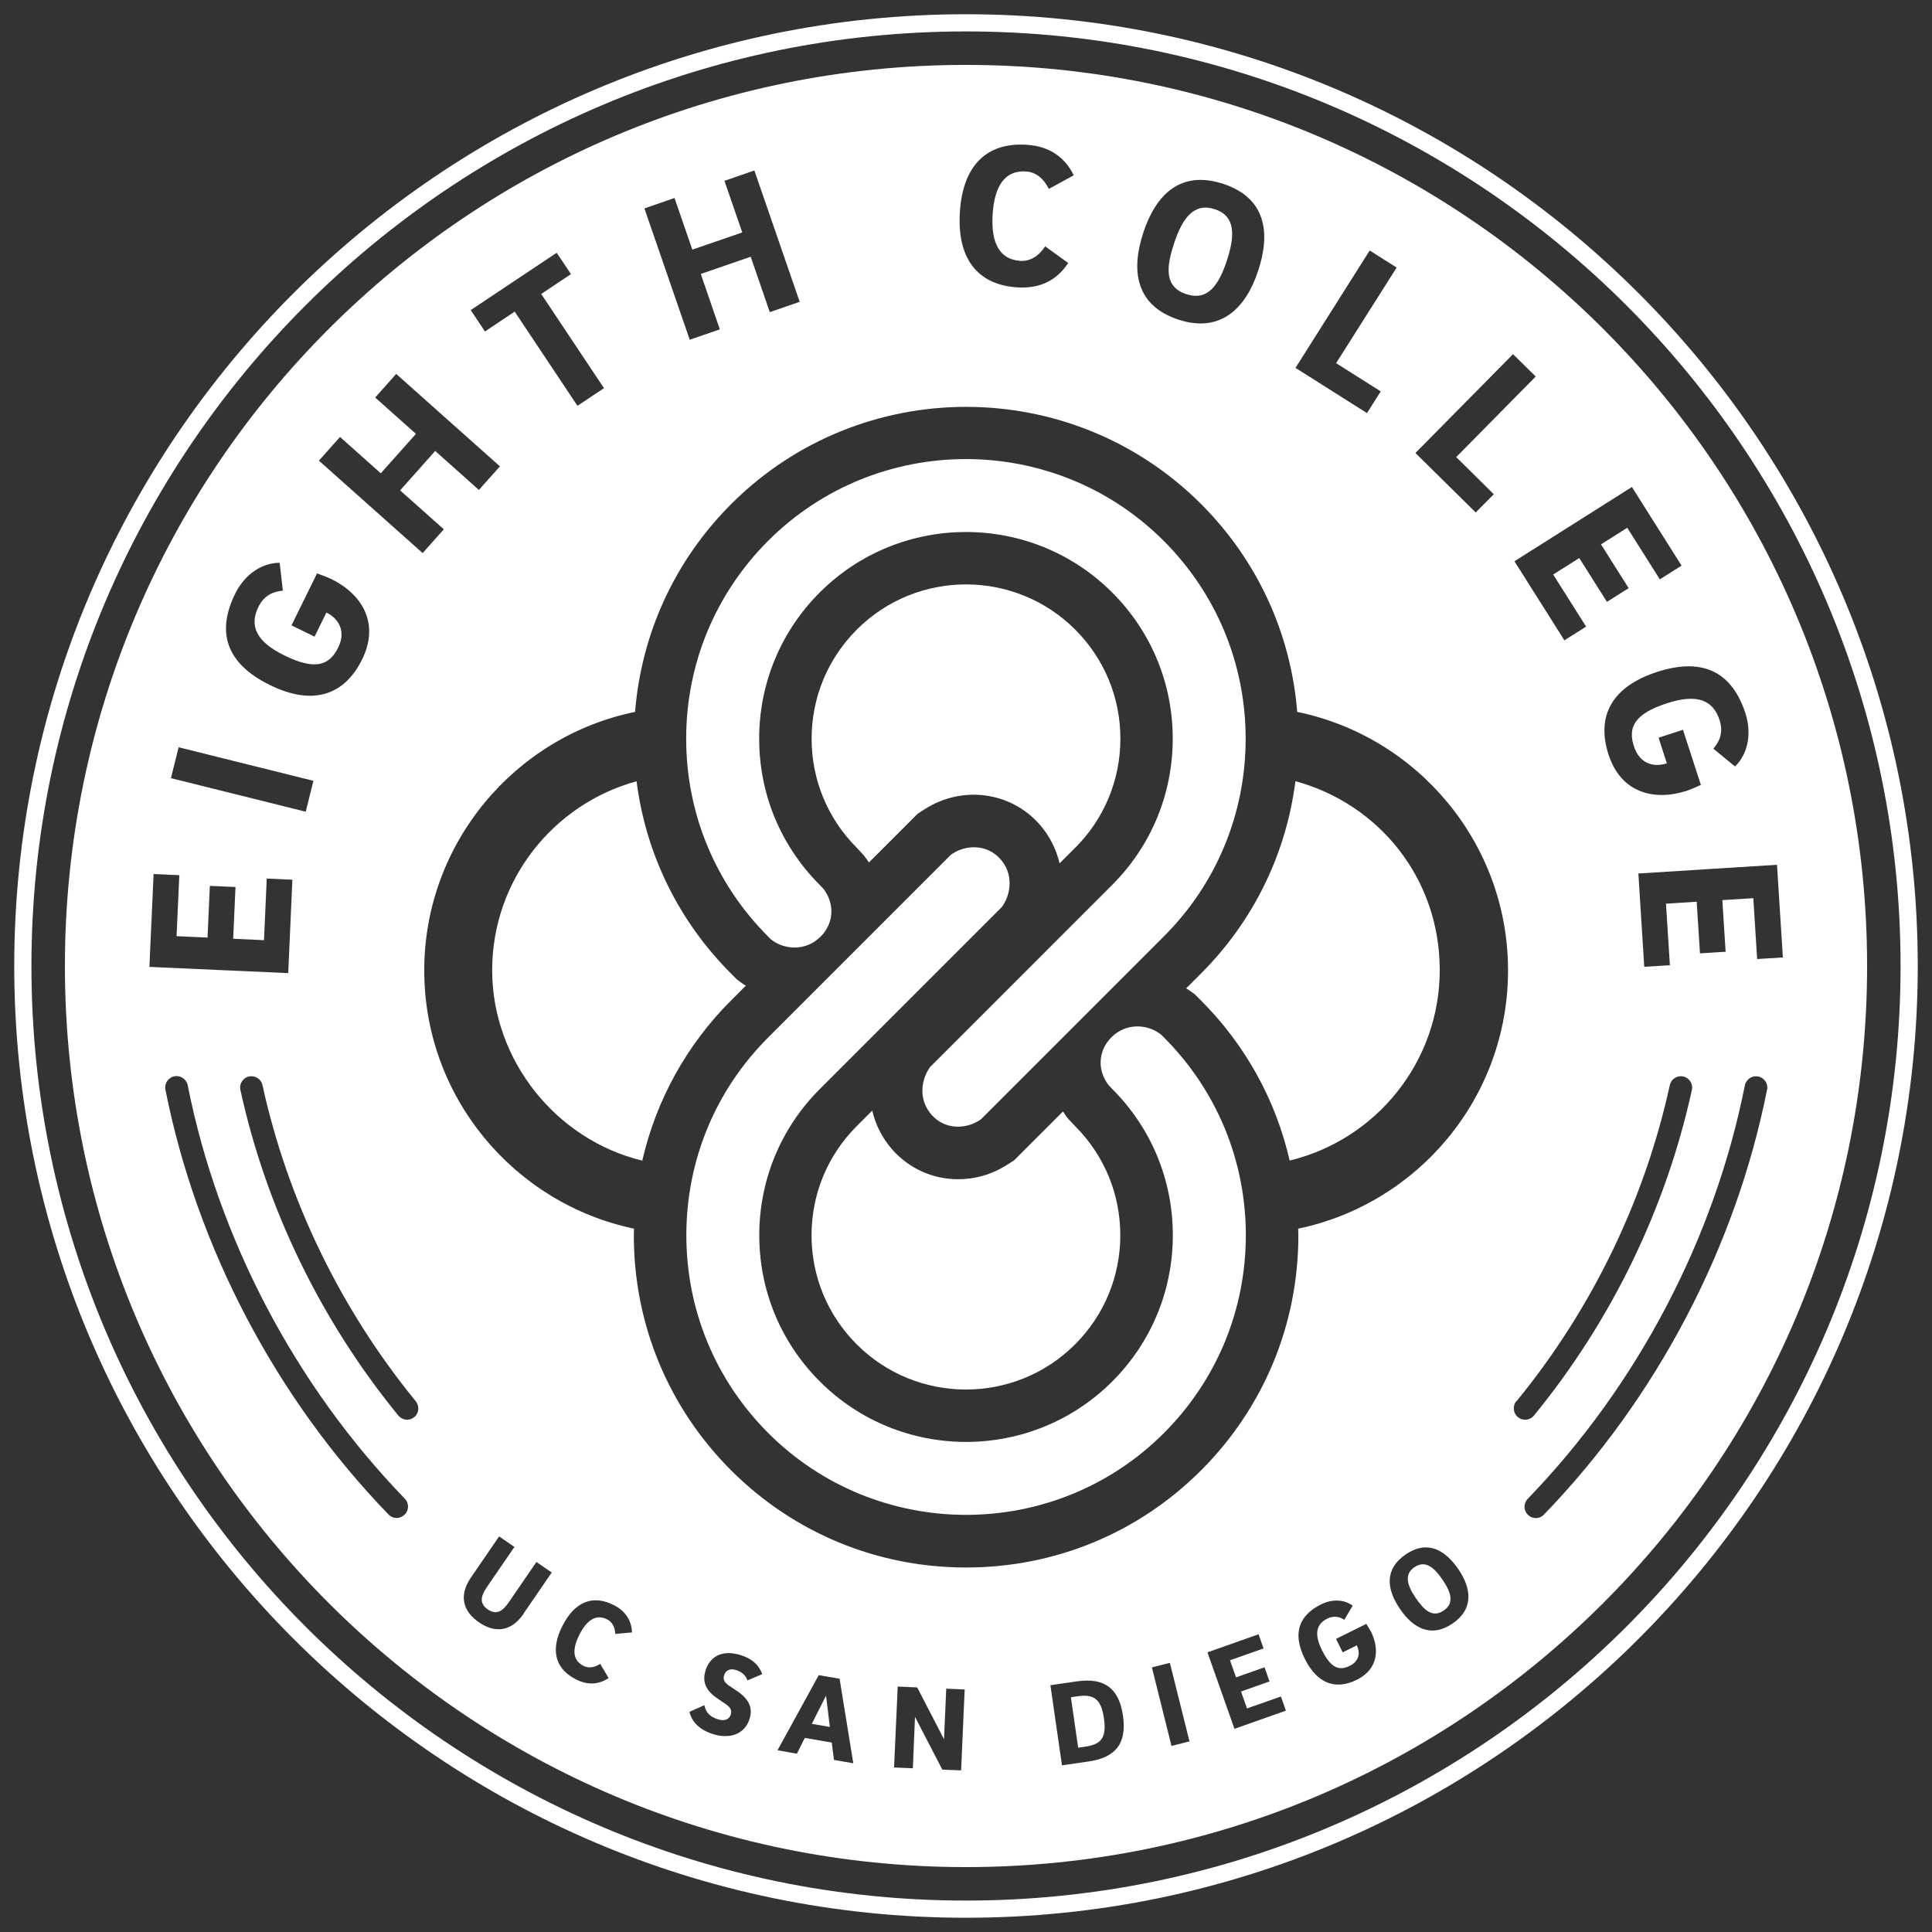
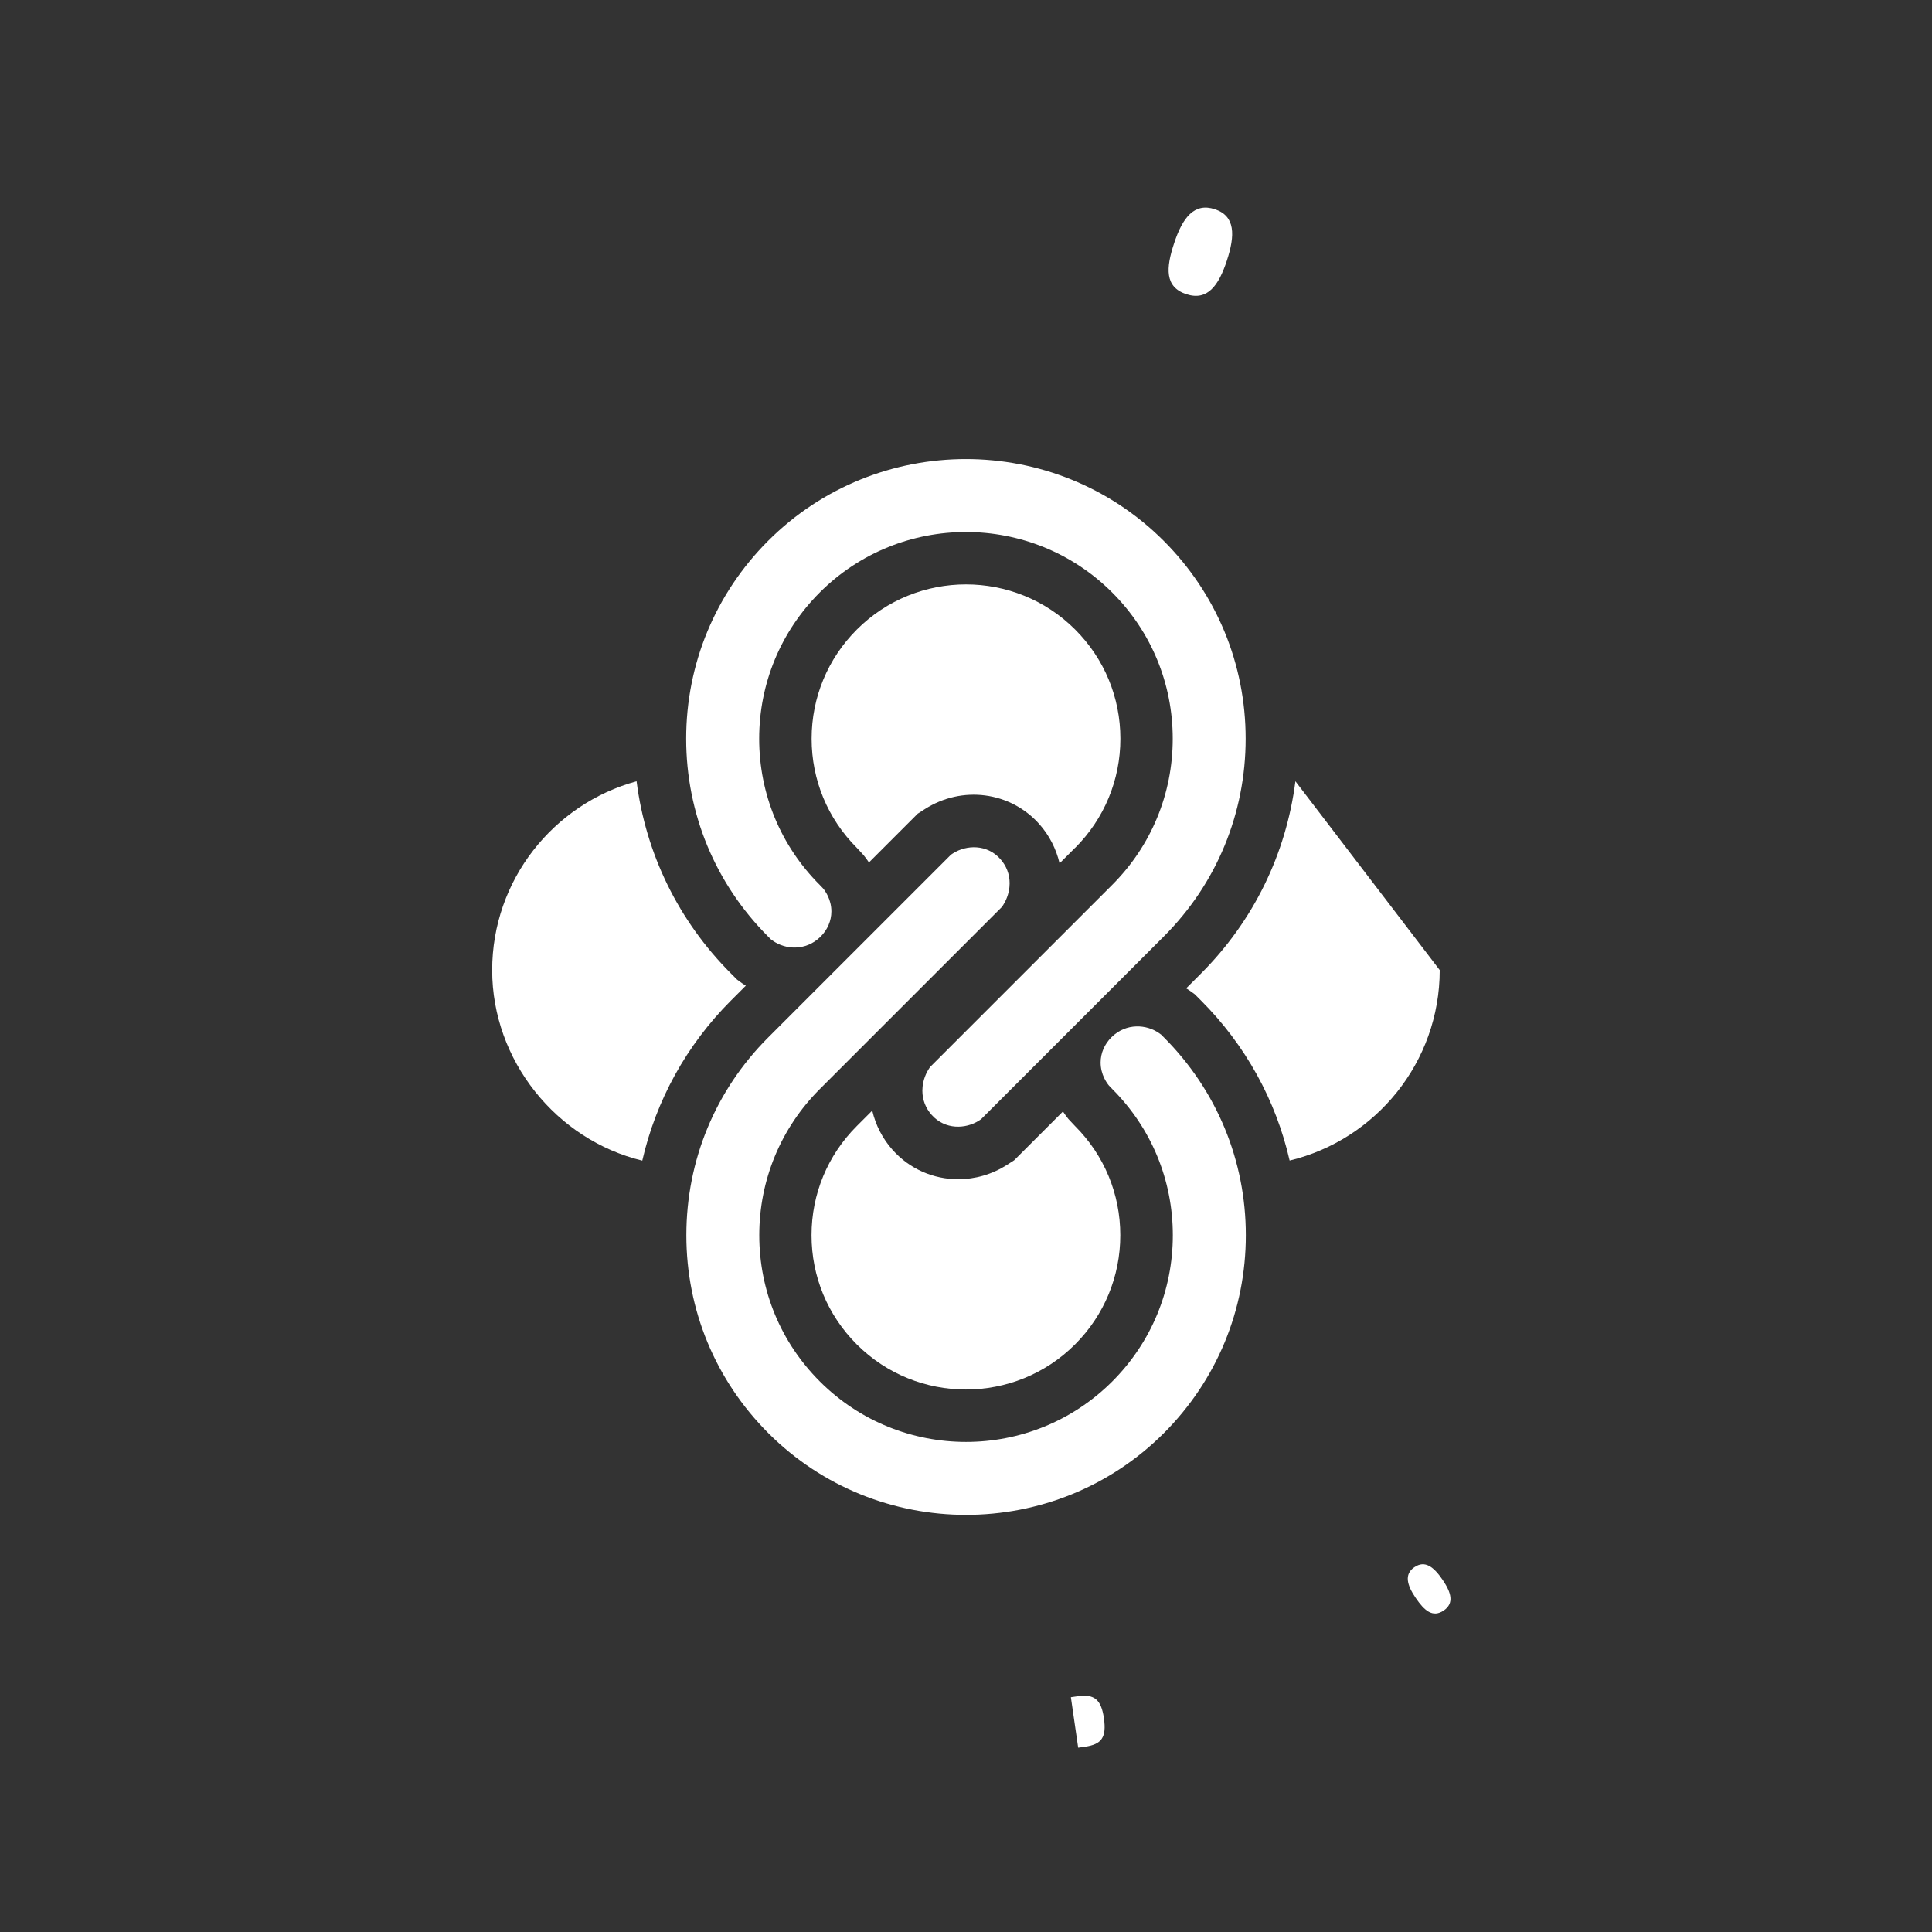
<svg xmlns="http://www.w3.org/2000/svg" id="Layer_3" data-name="Layer 3" viewBox="0 0 217 217">
  <rect x="0" y="0" width="217" height="217" fill="#333333" stroke="none" />
  <defs>
    <style>
      .cls-1 {
        fill: #fff;
      }
    </style>
  </defs>
-   <path class="cls-1" d="m108.5,215.4C49.56,215.4,1.6,167.44,1.6,108.5S49.56,1.6,108.5,1.6s106.9,47.95,106.9,106.9-47.95,106.9-106.9,106.9Zm0-211.87C50.62,3.53,3.53,50.62,3.53,108.5s47.09,104.97,104.97,104.97,104.97-47.09,104.97-104.97S166.38,3.53,108.5,3.53Z" />
  <g>
    <path class="cls-1" d="m86.62,105.53l.18.13c1.41,1,3.69,1.18,5.34-.43.8-.78,1.24-1.8,1.24-2.86,0-1.36-.71-2.32-.93-2.58l-.38-.4c-4.39-4.39-6.8-10.22-6.8-16.42s2.42-12.04,6.8-16.42c9.06-9.06,23.79-9.06,32.85,0,4.39,4.39,6.8,10.22,6.8,16.42s-2.42,12.04-6.8,16.42l-20.46,20.46-.15.23c-.17.26-.71,1.19-.71,2.42,0,1.02.36,1.96,1.05,2.73,1.5,1.68,3.8,1.59,5.3.64l.24-.16,20.52-20.52c5.94-5.93,9.2-13.83,9.2-22.22s-3.27-16.28-9.2-22.22c-12.25-12.25-32.19-12.25-44.44,0-5.93,5.94-9.2,13.83-9.2,22.22s3.27,16.28,9.2,22.22l.34.34Z" />
    <path class="cls-1" d="m158.87,176.02c-1.18.8-.84,2.02.15,3.47.97,1.42,1.9,2.24,3.14,1.4,1.2-.82.84-2.02-.13-3.45-.99-1.45-1.98-2.22-3.15-1.42Z" />
    <path class="cls-1" d="m113.91,130.32l-.78.5c-1.71,1.1-3.62,1.63-5.51,1.63-2.75,0-5.44-1.13-7.37-3.3-1.13-1.27-1.9-2.78-2.28-4.41l-1.74,1.74c-3.27,3.27-5.08,7.63-5.08,12.26s1.8,8.98,5.08,12.26c6.76,6.76,17.76,6.76,24.52,0,3.27-3.27,5.08-7.63,5.08-12.26s-1.8-8.98-5.08-12.26l-.75-.8c-.16-.2-.38-.48-.61-.84l-5.48,5.48Z" />
-     <polygon class="cls-1" points="91.18 193.62 93.21 193.97 92.78 190.45 91.18 193.62" />
    <path class="cls-1" d="m121.05,190.52l-.77.11.82,5.67.77-.11c1.86-.27,2.43-1.04,2.12-3.2-.3-2.09-1.07-2.74-2.94-2.47Z" />
    <path class="cls-1" d="m133.25,33.04c2.37.78,3.63-.96,4.55-3.77.94-2.85.96-5.01-1.35-5.77-2.32-.77-3.63.96-4.57,3.81-.93,2.8-1.07,4.92,1.36,5.73Z" />
    <path class="cls-1" d="m120.76,95.23c3.27-3.27,5.08-7.63,5.08-12.26s-1.8-8.98-5.08-12.26c-6.76-6.76-17.76-6.76-24.52,0-3.27,3.27-5.08,7.63-5.08,12.26s1.8,8.98,5.08,12.26l.74.8c.17.2.38.49.62.84l5.48-5.48.78-.5c4.19-2.69,9.61-1.99,12.87,1.67,1.13,1.27,1.9,2.79,2.28,4.41l1.74-1.74Z" />
    <path class="cls-1" d="m130.38,116.18l-.18-.13c-1.41-1-3.69-1.18-5.34.43-.8.78-1.24,1.8-1.24,2.86,0,1.36.71,2.32.93,2.58l.38.4c4.39,4.39,6.8,10.22,6.8,16.42s-2.42,12.04-6.8,16.42c-9.06,9.06-23.79,9.06-32.85,0-4.39-4.39-6.8-10.22-6.8-16.42s2.42-12.04,6.8-16.42l20.46-20.46.15-.23c.17-.26.71-1.19.71-2.42h0c0-1.02-.36-1.96-1.05-2.73-1.5-1.68-3.8-1.59-5.3-.64l-.24.16-20.52,20.52c-5.94,5.93-9.2,13.82-9.2,22.22s3.27,16.28,9.2,22.22c12.25,12.25,32.19,12.25,44.44,0,5.93-5.94,9.2-13.83,9.2-22.22s-3.27-16.28-9.2-22.22l-.34-.34Z" />
    <path class="cls-1" d="m83.77,110.71c-.13-.08-.26-.16-.39-.25l-.58-.42-.69-.69c-5.9-5.9-9.58-13.45-10.61-21.6-9.33,2.55-16.22,11.09-16.22,21.22s7.2,19.06,16.86,21.39c1.55-6.76,4.95-12.97,9.98-18l1.65-1.65Z" />
-     <path class="cls-1" d="m108.5,7.29C52.6,7.29,7.29,52.6,7.29,108.5s45.32,101.21,101.21,101.21,101.21-45.32,101.21-101.21S164.4,7.29,108.5,7.29Zm91.74,100.25l-2.88.18-.43-6.84-3.48.22.37,5.8-2.88.18-.37-5.8-3.45.22.44,6.91-2.88.18-.66-10.48,15.57-.98.66,10.41Zm-4.2-27.43c.74,2.28.29,4.56-1.16,5.98l-2.44-2c.71-.81,1.15-1.85.7-3.21-.72-2.22-2.48-3-5.88-1.9-3.71,1.2-4.43,2.72-3.74,4.85.62,1.91,2.16,2.4,3.7,1.91l-.93-2.88,2.74-.89,2.01,6.19c-.57.26-1.3.57-1.58.66-3.62,1.17-7.38.28-8.79-4.06-1.37-4.21.25-7.6,5.45-9.29,5.36-1.74,8.49.23,9.92,4.64Zm-12.74-25.4l5.57,8.82-2.44,1.54-3.66-5.79-2.95,1.86,3.11,4.92-2.44,1.54-3.11-4.92-2.93,1.85,3.7,5.85-2.44,1.54-5.61-8.88,13.19-8.34Zm-13.36-14.93l2.55,2.51-8.93,9.05,4.22,4.17-2.03,2.05-6.77-6.68,10.96-11.1Zm-16.09-11.64l3.02,1.91-6.8,10.74,5.01,3.17-1.54,2.44-8.03-5.08,8.33-13.18Zm-25.45-1.98c1.43-4.32,4.2-7.09,9.02-5.5,4.75,1.58,5.32,5.46,3.89,9.77-1.42,4.29-4.29,7.01-8.98,5.46-4.73-1.57-5.34-5.44-3.92-9.74Zm-20.59-2.33c.32-5.09,2.88-7.86,7.48-7.57,2.74.17,4.37,1.52,5.31,3.43l-2.8,1.53c-.45-.93-1.27-1.88-2.56-1.96-2.3-.15-3.54,1.51-3.75,4.83-.2,3.25.81,5.07,3.12,5.21,1.29.08,2.22-.76,2.78-1.63l2.59,1.87c-1.18,1.78-2.96,2.91-5.7,2.74-4.61-.29-6.79-3.39-6.47-8.45Zm-32.05-1.59l2,5.8,5.61-1.93-2-5.8,3.36-1.16,5.09,14.75-3.36,1.16-2.14-6.22-5.61,1.93,2.14,6.22-3.38,1.17-5.09-14.75,3.38-1.17Zm-13.23,6.15l1.6,2.4-3.34,2.23,7.05,10.58-2.98,1.98-7.05-10.58-3.34,2.23-1.6-2.4,9.66-6.44Zm-36.12,38.3c1.06-2.15,2.97-3.47,5-3.48l.36,3.13c-1.07.09-2.11.53-2.74,1.81-1.03,2.09-.32,3.88,2.89,5.46,3.5,1.72,5.07,1.13,6.06-.87.89-1.8.12-3.23-1.32-3.94l-1.33,2.71-2.59-1.27,2.87-5.84c.59.21,1.32.5,1.59.63,3.42,1.68,5.49,4.94,3.47,9.04-1.96,3.97-5.48,5.28-10.38,2.86-5.05-2.49-5.93-6.08-3.88-10.24Zm-6.35,17.24l15.14,3.77-.86,3.47-15.14-3.77.86-3.47Zm-2.8,14.24l2.88.13-.31,6.85,3.48.16.26-5.81,2.88.13-.26,5.81,3.46.16.31-6.92,2.88.13-.47,10.49-15.59-.7.47-10.42Zm28.17,71.97c-.25.24-.57.36-.88.36s-.66-.13-.91-.39c-12.65-13.08-21.55-30.02-25.06-47.72-.14-.69.31-1.36,1-1.5.68-.14,1.36.31,1.5,1,3.42,17.22,12.08,33.72,24.39,46.44.49.51.48,1.31-.03,1.8Zm1.1-10.97c-.24.19-.52.29-.8.29-.37,0-.73-.16-.99-.47-8.69-10.62-14.83-23.27-17.74-36.57-.15-.69.28-1.36.97-1.51.68-.15,1.36.28,1.51.97,2.83,12.91,8.78,25.19,17.22,35.51.44.54.36,1.35-.18,1.79Zm-10.72-107.42l2.38-2.67,4.58,4.08,3.95-4.43-4.58-4.08,2.36-2.65,11.65,10.38-2.36,2.65-4.91-4.38-3.94,4.43,4.91,4.37-2.38,2.67-11.65-10.38Zm23.01,129.49c-1.43,2.09-3.27,2.18-5.02.98-1.76-1.21-2.33-2.95-.9-5.04l3.16-4.61,1.72,1.18-3.12,4.55c-.72,1.05-.78,1.85.13,2.47.91.62,1.62.28,2.34-.78l3.12-4.55,1.72,1.18-3.16,4.61Zm10.29,2.29c-.03-.6-.24-1.3-.91-1.64-1.2-.61-2.24-.01-3.12,1.71-.86,1.69-.74,2.9.46,3.51.67.34,1.36.11,1.87-.23l.95,1.6c-1.04.68-2.26.87-3.68.14-2.4-1.22-2.85-3.39-1.5-6.02,1.35-2.65,3.36-3.54,5.76-2.32,1.43.73,1.98,1.83,2.05,3.07l-1.86.17Zm12.7,5.75l.97.65c1.53,1.03,1.73,2.06,1.42,3.09-.53,1.79-2.23,2.31-4.03,1.78-1.91-.57-2.56-1.73-2.73-2.53l1.67-.74c.16.68.48,1.27,1.56,1.59.72.22,1.25,0,1.41-.55.13-.43,0-.77-.54-1.15l-.96-.65c-1.48-1-1.66-2.05-1.35-3.1.41-1.38,1.63-2.46,3.89-1.79,1.56.47,2.2,1.33,2.49,2.16l-1.66.7c-.18-.52-.58-.96-1.33-1.18-.64-.19-1.13.07-1.29.6-.12.4-.03.76.47,1.11Zm11.86,8.41l-.25-1.97-3.03-.52-.88,1.77-2.18-.38,4.63-8.44,2.34.4,1.54,9.5-2.18-.38Zm14.28,1.16l-2.11-.09-3.07-5.93-.24,5.78-2.11-.09.41-9.09,2.19.1,3.01,5.82.25-5.68,2.07.09-.4,9.09Zm14.3-1l-2.97.43-1.3-9,2.97-.43c3.08-.44,4.73.75,5.18,3.85.45,3.1-.8,4.71-3.88,5.15Zm9.33-1.75l-2.2-8.82,2.02-.51,2.2,8.82-2.02.51Zm7.07-1.93l-3.03-8.58,5.74-2.03.56,1.59-3.77,1.33.68,1.92,3.2-1.13.56,1.59-3.2,1.13.67,1.9,3.81-1.34.56,1.59-5.78,2.04Zm13.74-5.5c-2.31,1.15-4.41.51-5.83-2.34-1.47-2.94-.6-4.92,1.82-6.13,1.25-.62,2.61-.56,3.55.15l-.94,1.58c-.53-.34-1.17-.5-1.91-.13-1.22.61-1.52,1.69-.59,3.56,1.01,2.04,1.95,2.32,3.12,1.74,1.05-.52,1.2-1.46.78-2.3l-1.58.79-.75-1.51,3.4-1.69c.2.31.44.7.52.86.99,1.99.8,4.23-1.58,5.42Zm10.76-6.32c-2.4,1.64-4.42.55-5.9-1.63-1.5-2.19-1.8-4.46.64-6.13,2.41-1.65,4.41-.53,5.91,1.66,1.49,2.18,1.73,4.48-.65,6.1Zm-17.34-44.35c0,.25.02.51.02.76,0,9.97-3.88,19.34-10.93,26.39-7.04,7.04-16.41,10.91-26.39,10.91s-19.35-3.88-26.39-10.91c-7.05-7.05-10.93-16.42-10.93-26.39,0-.26.01-.51.02-.76-13.44-2.81-23.56-14.75-23.56-29.01s10.18-26.27,23.68-29.03c.71-8.82,4.47-17.02,10.8-23.35h0c14.55-14.55,38.22-14.55,52.77,0,6.33,6.33,10.09,14.53,10.8,23.35,13.49,2.77,23.68,14.73,23.68,29.03s-10.12,26.2-23.56,29.01Zm24.52,19.39c8.44-10.31,14.4-22.59,17.22-35.51.15-.69.83-1.12,1.51-.97.69.15,1.12.83.97,1.51-2.91,13.3-9.04,25.95-17.74,36.57-.25.31-.62.47-.99.47-.28,0-.57-.09-.81-.29-.54-.44-.62-1.25-.18-1.79Zm28.14-34.99c-3.51,17.69-12.41,34.64-25.06,47.72-.25.26-.58.39-.91.39s-.64-.12-.88-.36c-.51-.49-.52-1.29-.03-1.8,12.31-12.73,20.97-29.22,24.39-46.44.14-.69.81-1.13,1.5-1,.69.14,1.14.81,1,1.5Z" />
-     <path class="cls-1" d="m145.5,87.75c-1.04,8.16-4.71,15.7-10.62,21.61l-1.65,1.65c.13.08.26.16.39.25l.57.41.69.69c5.02,5.02,8.43,11.23,9.97,17.99,9.66-2.32,16.86-11.03,16.86-21.39s-6.88-18.68-16.22-21.22Z" />
+     <path class="cls-1" d="m145.5,87.75c-1.04,8.16-4.71,15.7-10.62,21.61l-1.65,1.65c.13.08.26.16.39.25l.57.41.69.69c5.02,5.02,8.43,11.23,9.97,17.99,9.66-2.32,16.86-11.03,16.86-21.39Z" />
  </g>
</svg>